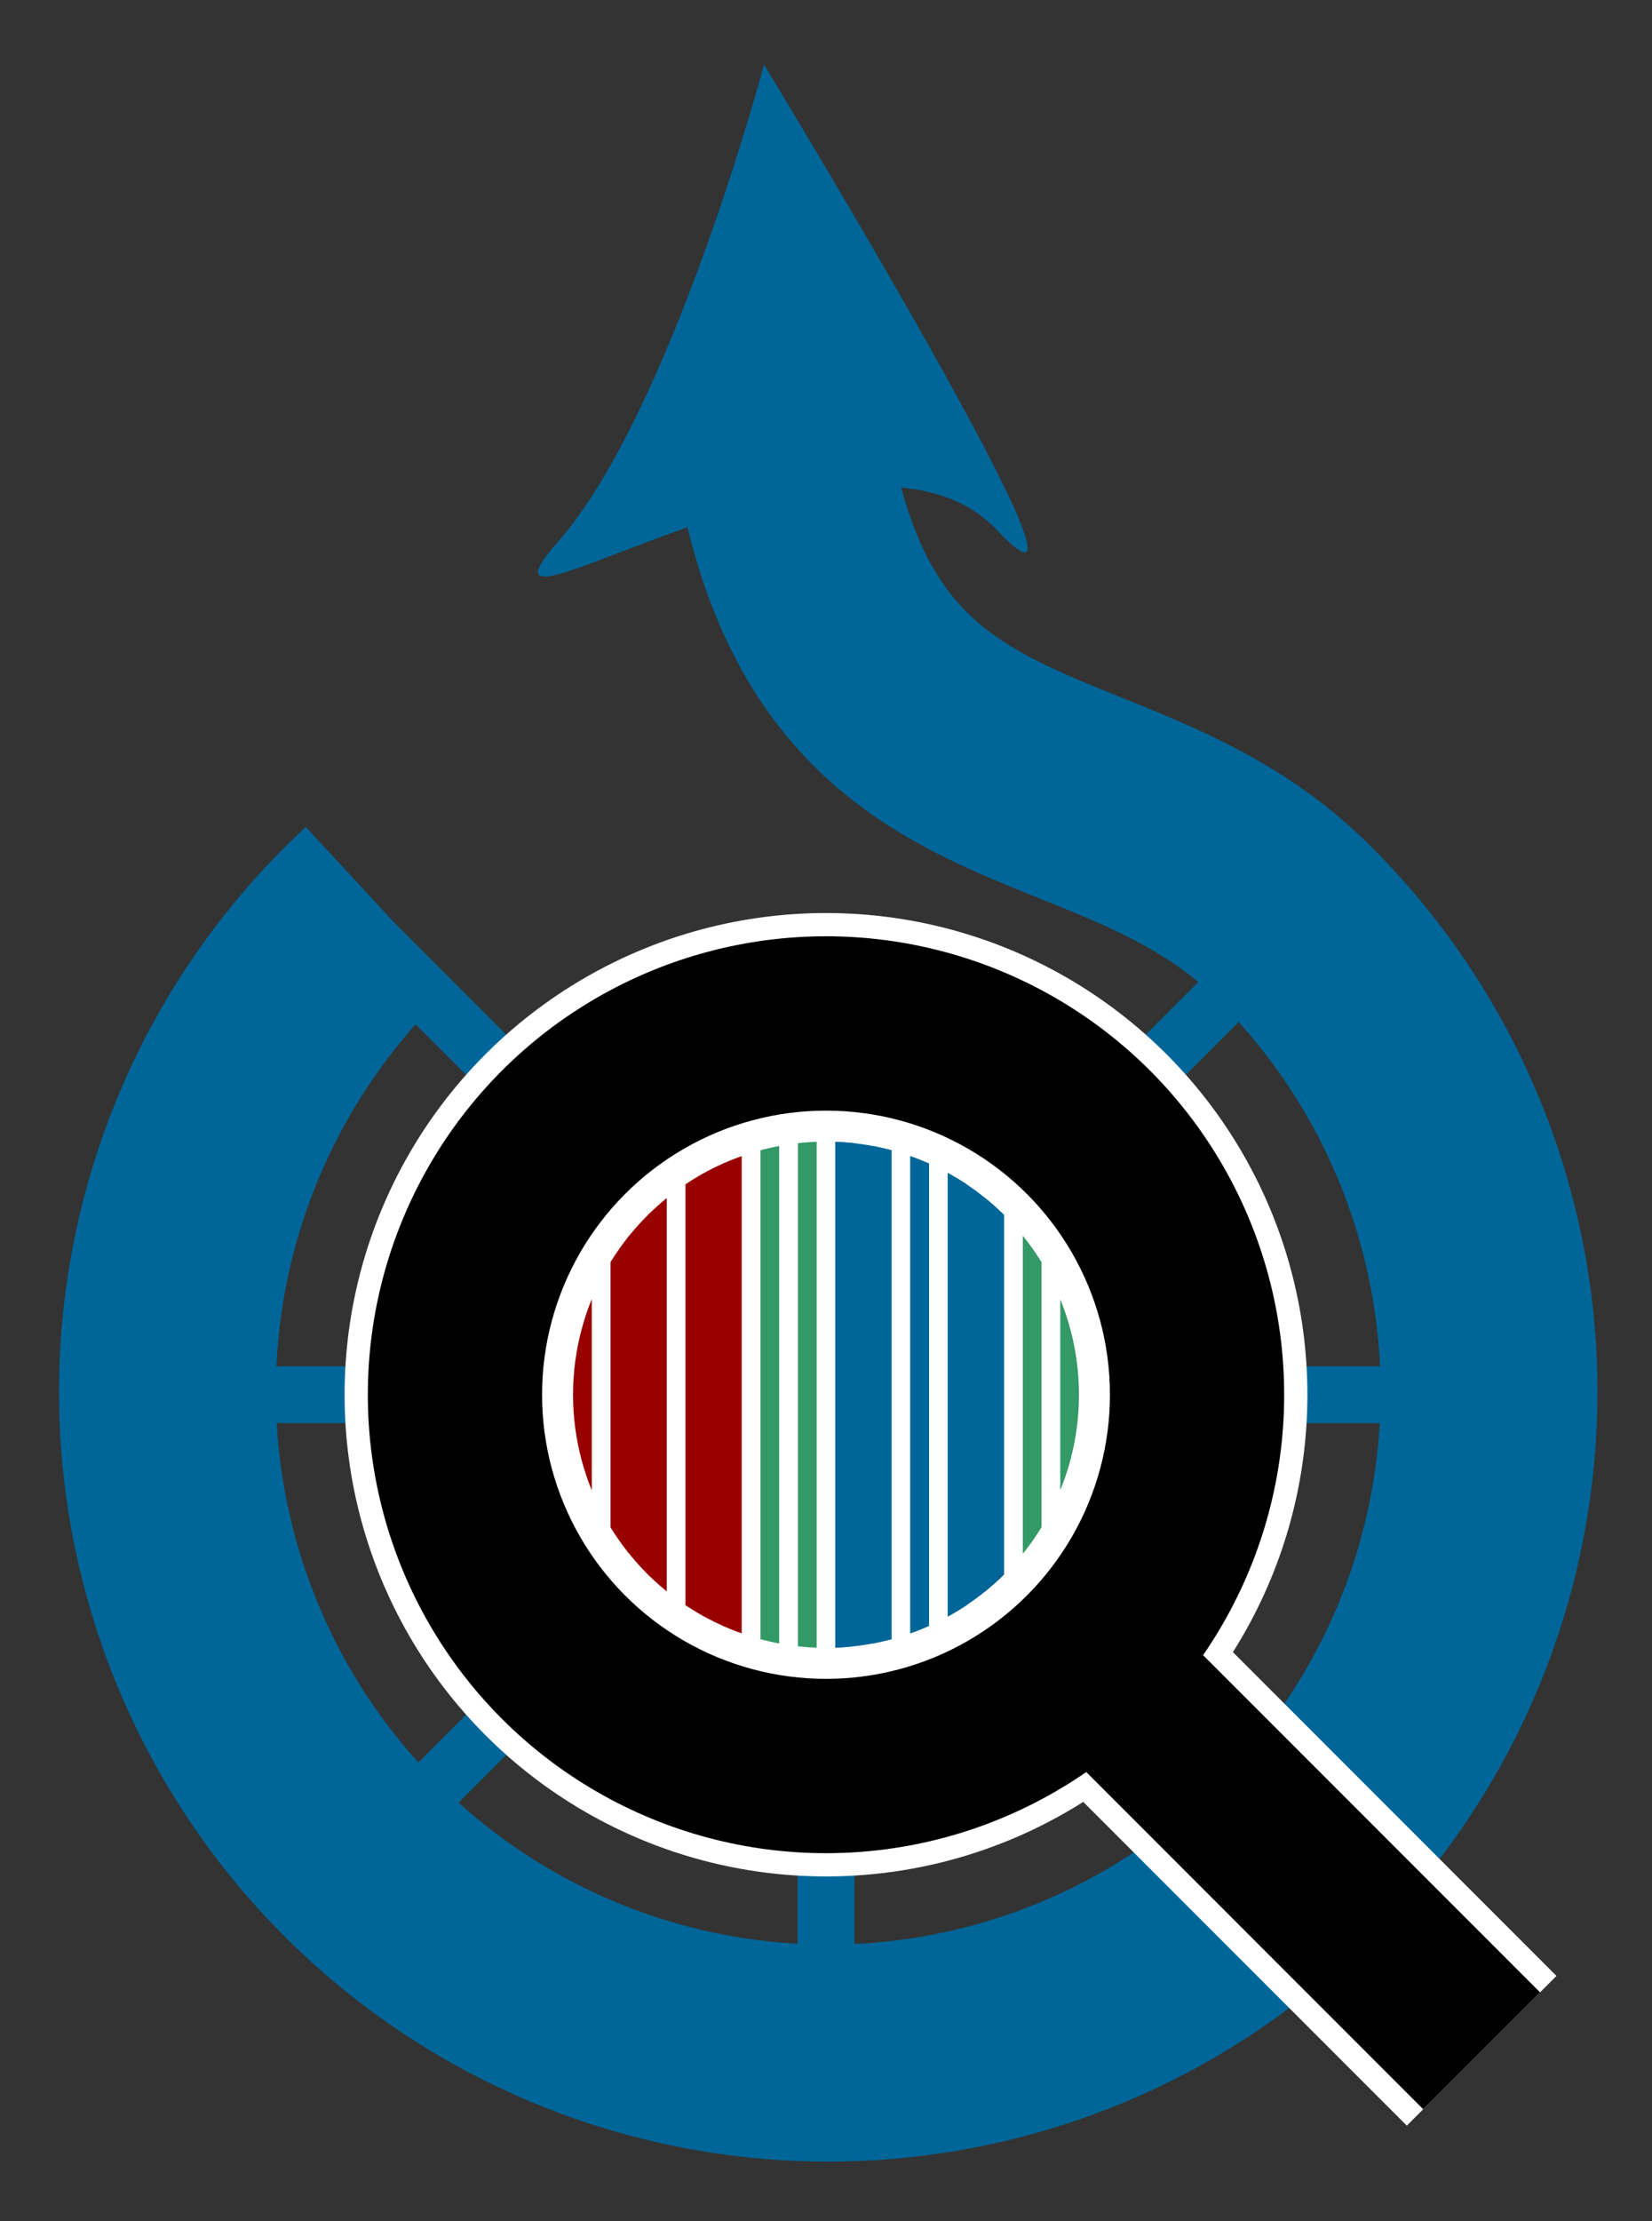
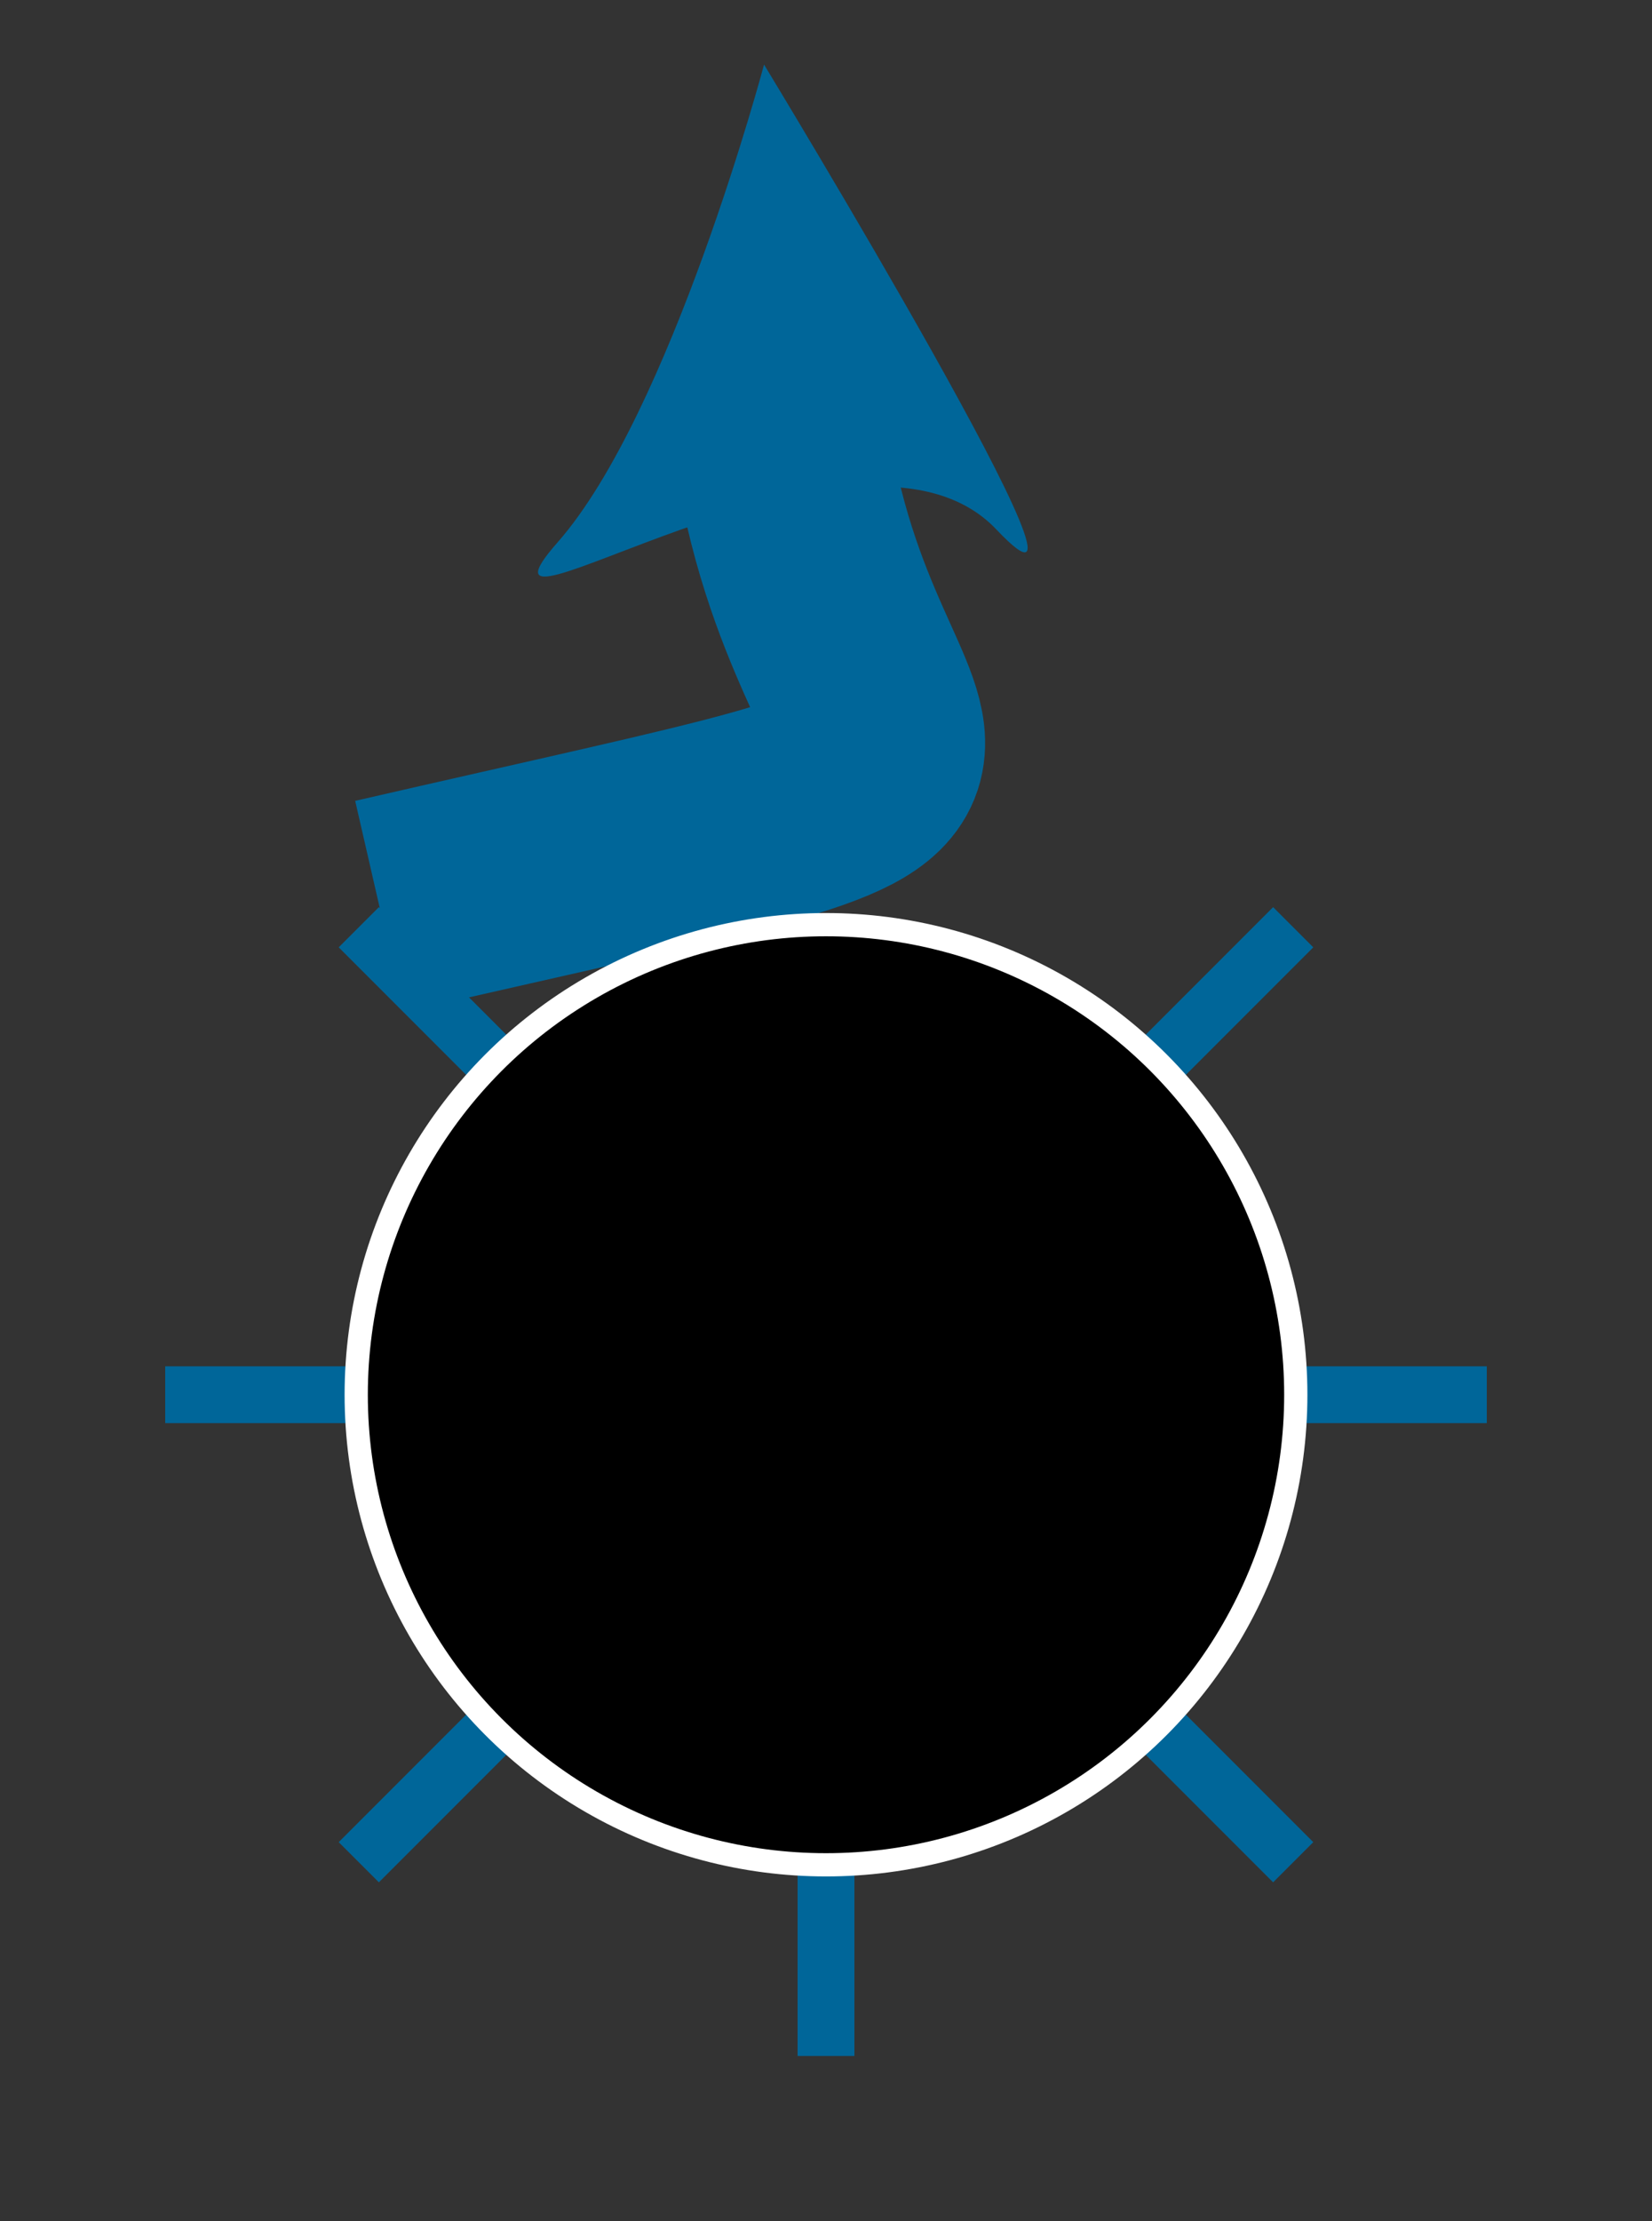
<svg xmlns="http://www.w3.org/2000/svg" viewBox="-320 -540 640 860">
  <rect x="-320" y="-540" width="640" height="860" fill="#333333" stroke="none" />
  <g stroke="#069">
-     <path fill="none" stroke-width="84" d="M-173-189a256 256 0 1 0 354 6C110-254 4-218-18-373" />
+     <path fill="none" stroke-width="84" d="M-173-189C110-254 4-218-18-373" />
    <path stroke-width="22" d="m-181-181 54 54m254 254 54 54m-362 0 54-54m254-254 54-54M180 0h76m-512 0h76M0 180v76" />
  </g>
  <path fill="#069" d="M-24-515s-36 135-80 185 116-62 170-5-90-180-90-180" />
  <g stroke="#fff">
-     <path stroke-width="82" d="m127 127 127 127" />
    <circle r="182" stroke-width="9" />
  </g>
-   <path stroke="#000" stroke-width="64" d="m120 120 134 134" />
-   <circle r="110" fill="#fff" />
  <clipPath id="a">
-     <circle r="98" />
-   </clipPath>
+     </clipPath>
  <g stroke-width="220" clip-path="url(#a)">
    <g stroke-dasharray="7.26">
      <path stroke="#900" d="M-98 0h66" />
      <path stroke="#396" d="M-25.4 0h126" />
      <path stroke="#069" d="M3.6 0h66" />
    </g>
    <path stroke="#900" d="M-77 0h9m20 0h9" />
    <path stroke="#069" d="M10 0h9m34 0h9" />
  </g>
</svg>